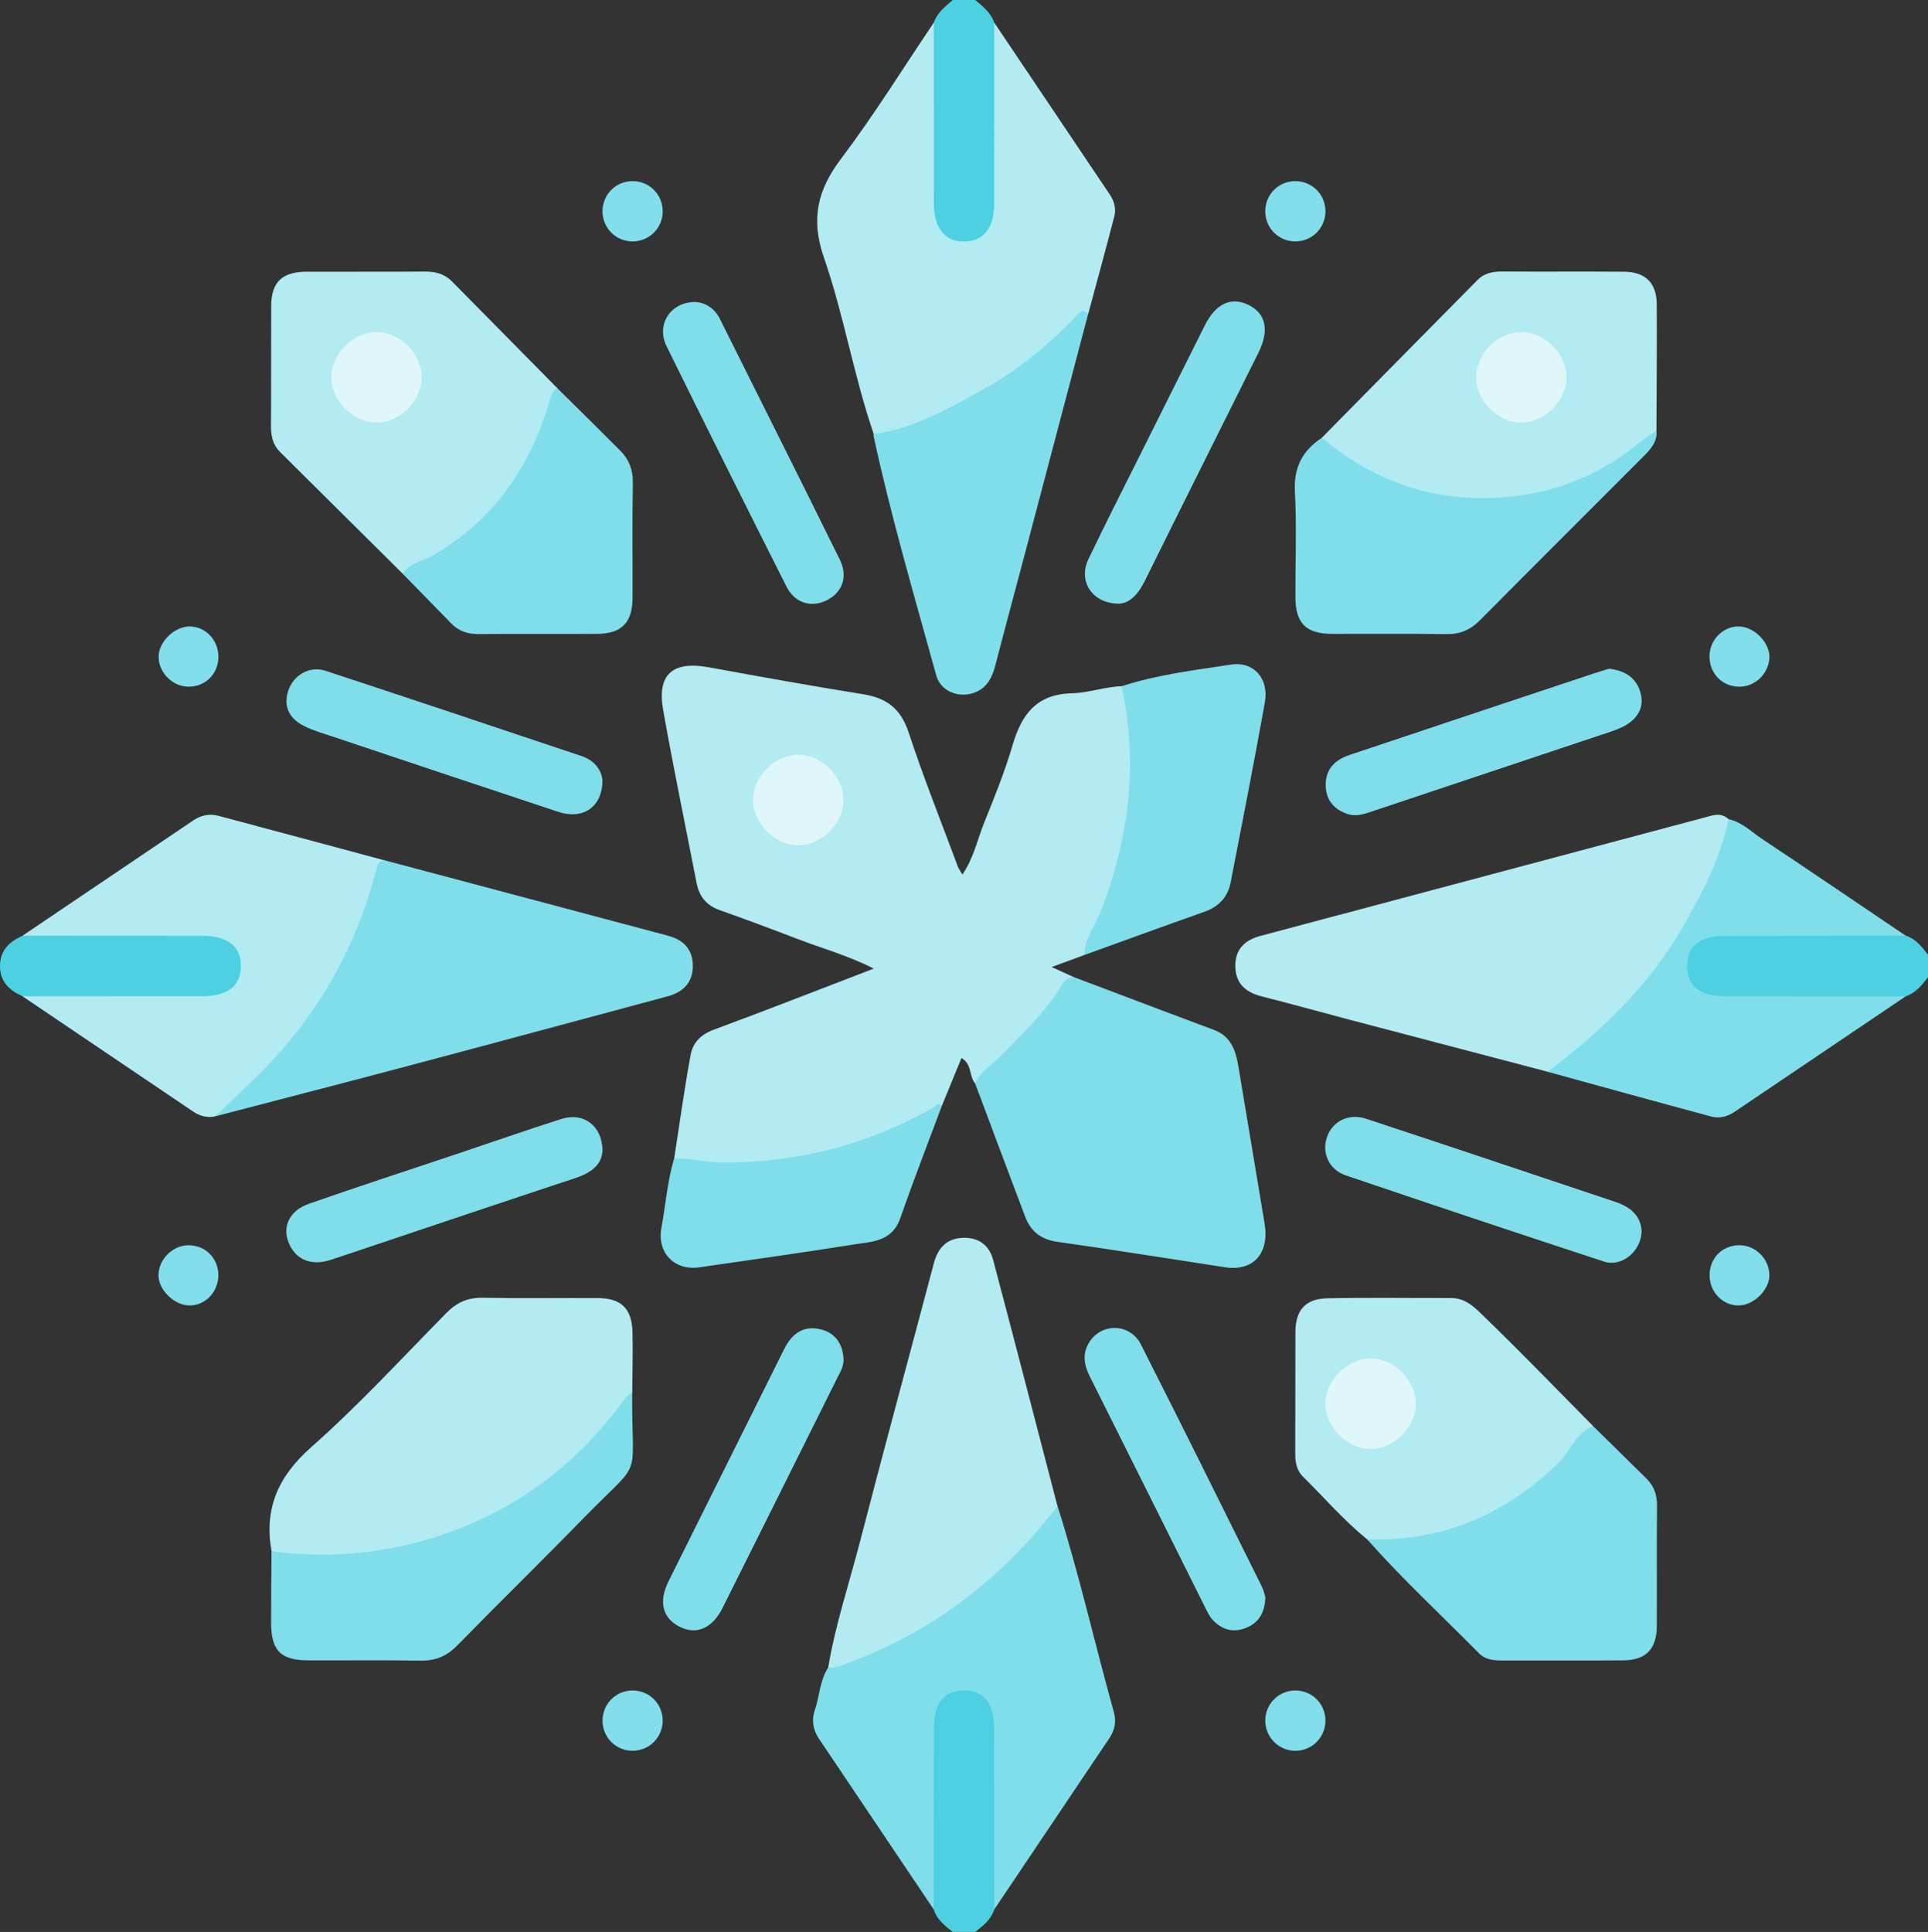
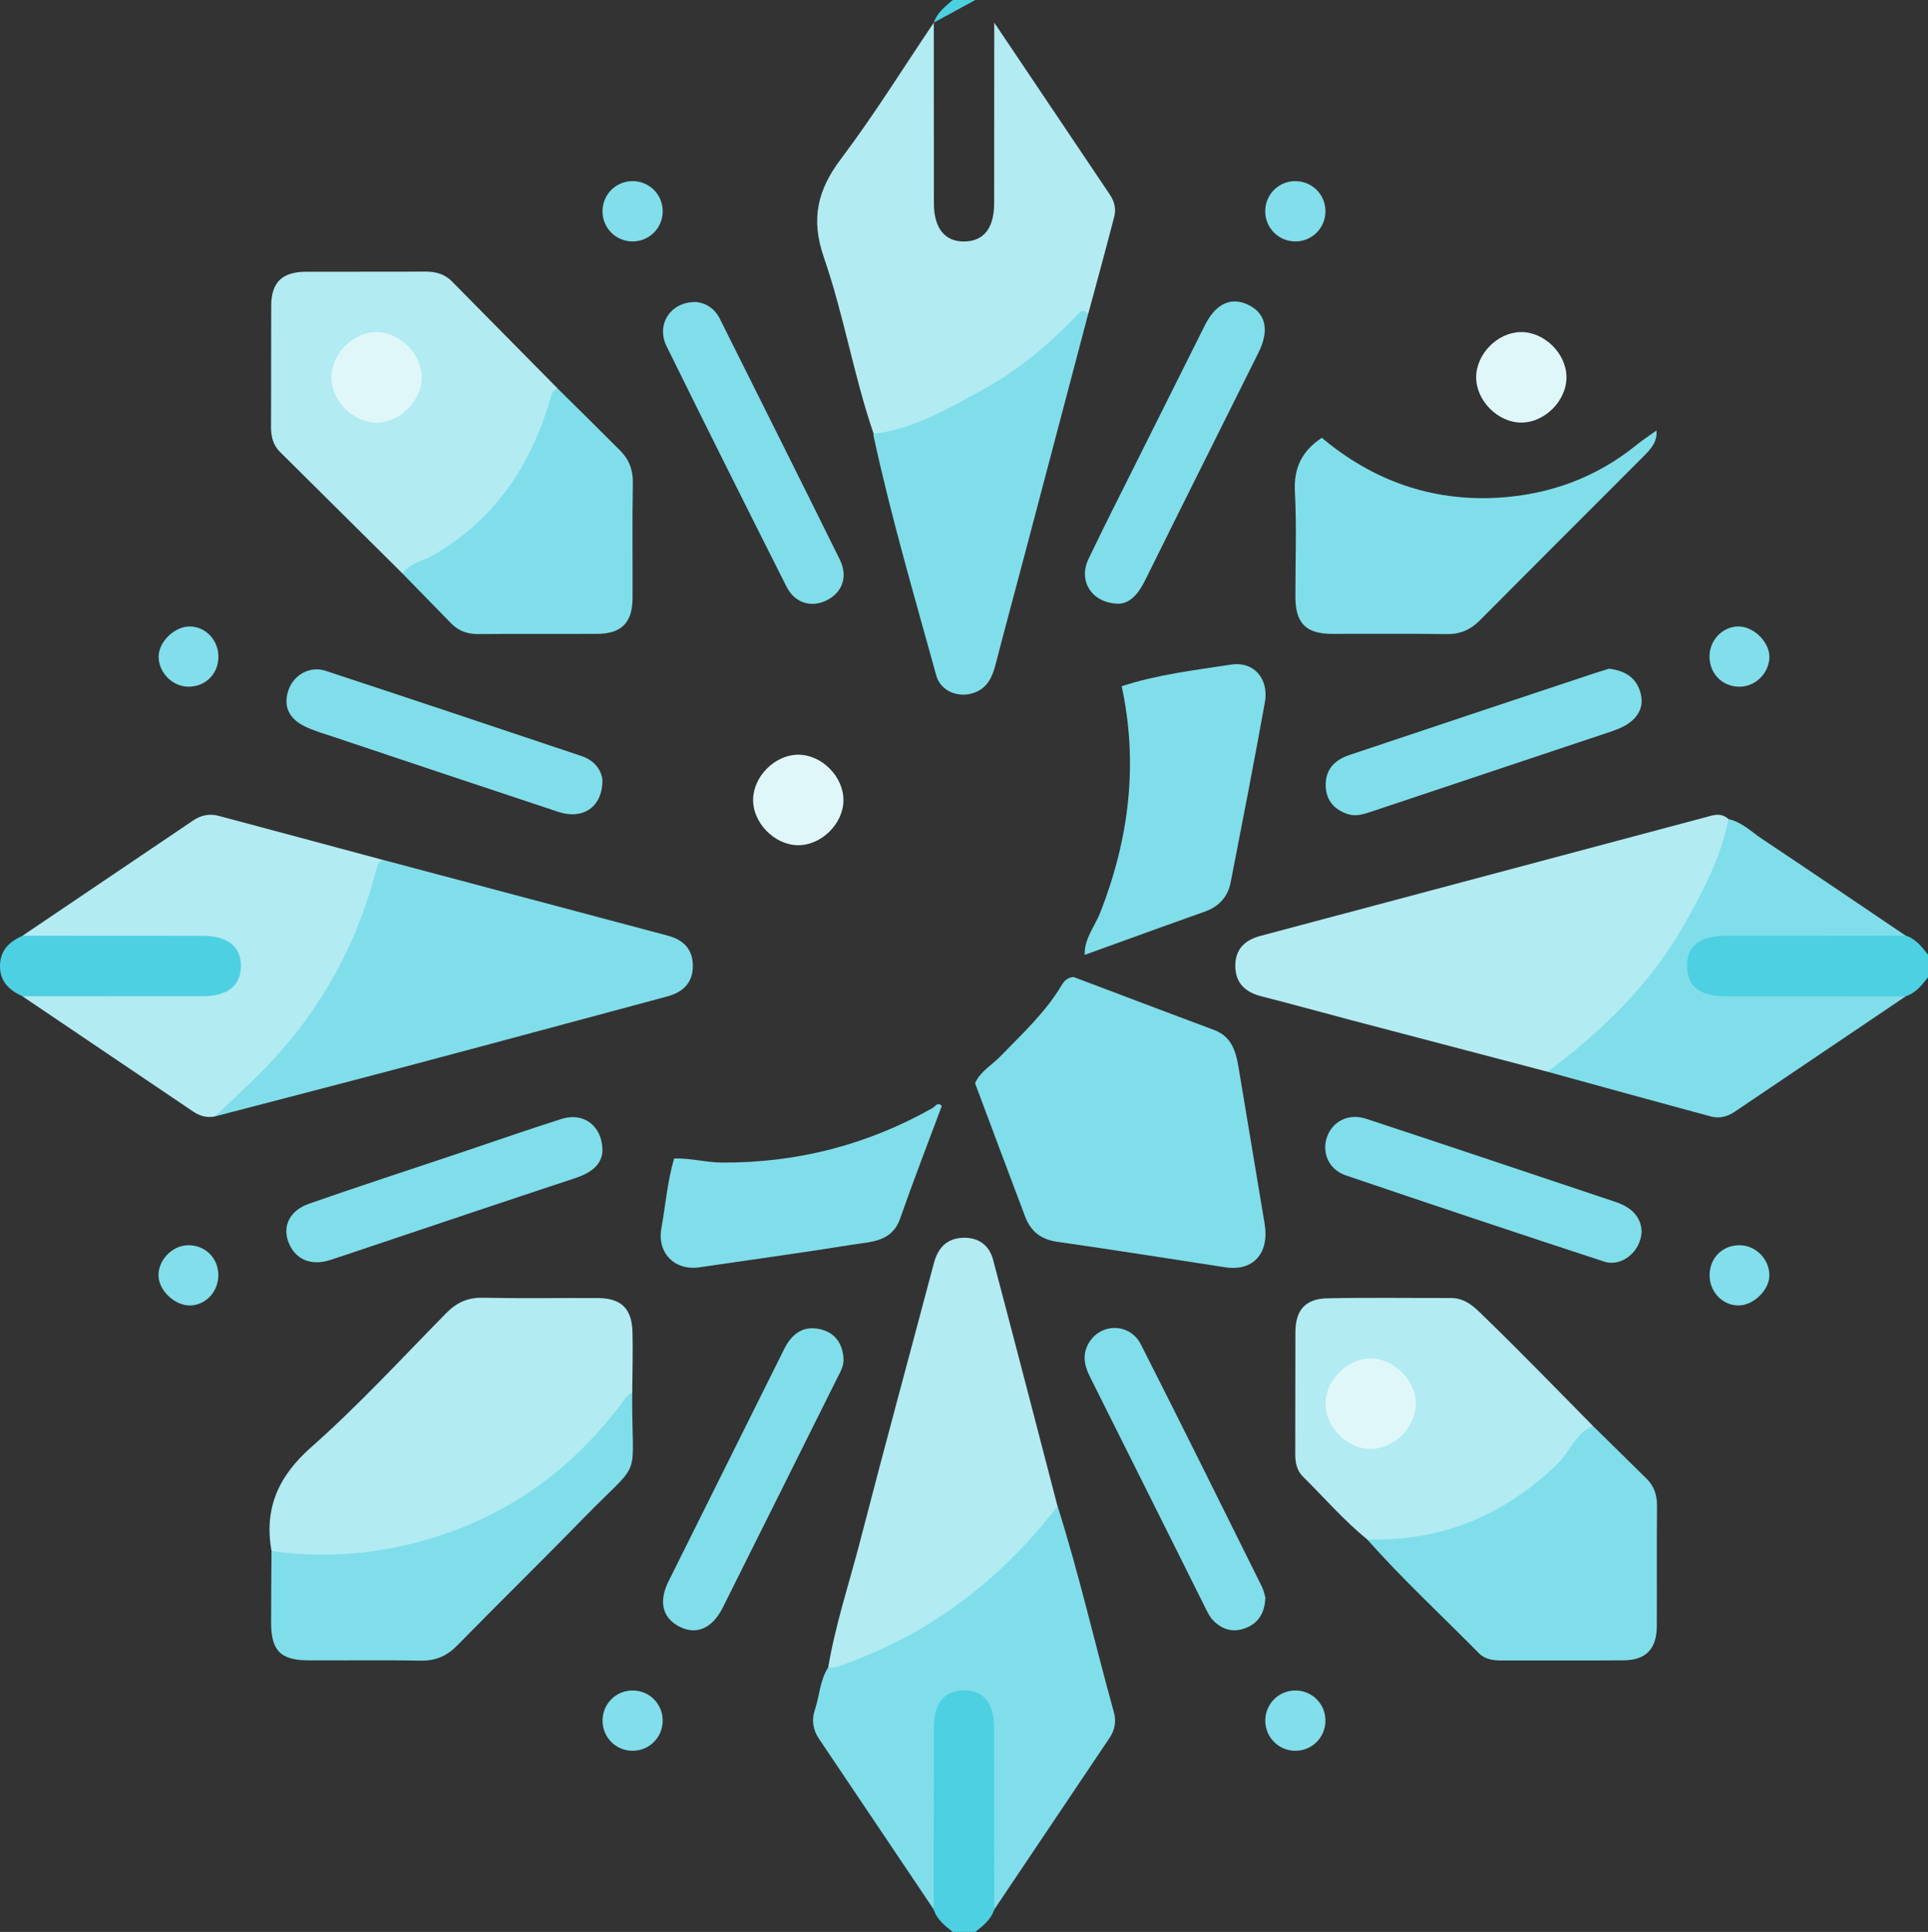
<svg xmlns="http://www.w3.org/2000/svg" id="_レイヤー_2" viewBox="0 0 383.1 383.86">
  <rect x="0" y="0" width="383.1" height="383.86" fill="#333333" stroke="none" />
  <defs>
    <style>.cls-1{fill:#80deea;}.cls-2{fill:#b2ebf2;}.cls-3{fill:#e0f7fa;}.cls-4{fill:#4dd0e1;}.cls-5{fill:#81deea;}</style>
  </defs>
  <g id="_レイヤー_1-2">
    <g>
      <path class="cls-4" d="m197.56,379.39c-.64,2.01-2.2,3.24-3.77,4.46h-4.49c-1.55-1.24-3.14-2.44-3.77-4.46-.92-2.23-1.18-4.54-1.17-6.94.05-8.99.02-17.97.02-26.96,0-.75,0-1.5.03-2.25.23-5.23,2.9-8.35,7.13-8.35,4.24,0,7.03,3.12,7.11,8.35.15,10.36.05,20.72.05,31.08,0,1.78-.56,3.43-1.14,5.07Z" />
      <path class="cls-4" d="m383.1,194.18c-1.23,1.56-2.44,3.13-4.45,3.78-2.22.91-4.54,1.18-6.93,1.17-8.97-.05-17.94-.02-26.91-.02-.75,0-1.5,0-2.24-.03-5.22-.23-8.33-2.9-8.33-7.15,0-4.24,3.11-7.04,8.33-7.12,10.34-.15,20.68-.05,31.02-.05,1.78,0,3.42.58,5.07,1.13,2.01.64,3.21,2.23,4.44,3.79v4.5Z" />
-       <path class="cls-4" d="m185.55,4.49c.67-1.99,2.27-3.19,3.76-4.49h4.49c1.5,1.29,3.08,2.51,3.75,4.49.82,1.98,1.19,4.03,1.18,6.19-.03,9.48,0,18.96-.02,28.44,0,.5,0,1-.03,1.5-.23,5.23-2.9,8.34-7.13,8.34-4.23,0-7.03-3.11-7.11-8.34-.15-10.35-.05-20.71-.05-31.06,0-1.78.54-3.43,1.15-5.06Z" />
-       <path class="cls-2" d="m215.53,189.72c-2.01.74-4.02,1.49-6.55,2.42,1.73.79,3.03,1.39,4.33,1.98-4.48,7.06-10.29,12.96-16.32,18.67-.98.93-1.93,1.93-3.25,2.43-1.22-1.39-.54-3.74-2.69-5.01-1.32,3.22-2.62,6.37-3.91,9.52-8.86,6.17-18.81,9.43-29.36,11.17-5.67.93-11.37,1.27-17.09,1-2.34-.11-4.74-.17-6.73-1.72,1.07-6.86,2.01-13.74,3.26-20.56.43-2.37,1.97-4.06,4.52-5,10.48-3.87,20.87-7.95,31.87-12.17-5.23-2.67-10.34-4.03-15.23-5.92-5.1-1.97-10.23-3.87-15.38-5.7-2.63-.93-4.06-2.72-4.58-5.37-2.23-11.44-4.6-22.86-6.64-34.34-1.27-7.15,1.86-9.85,9.08-8.53,10.23,1.87,20.46,3.71,30.72,5.36,4.66.75,7.44,2.92,8.98,7.6,2.95,8.98,6.47,17.77,9.77,26.63.17.45.48.86.9,1.58,2.24-3.27,2.97-6.92,4.32-10.28,2.05-5.08,4.11-10.18,5.65-15.42,1.79-6.1,4.73-10.14,11.77-10.31,3.28-.08,6.54-1.29,9.91-1.41,1.39.76,1.6,2.13,1.81,3.5,2.06,13.9.51,27.39-4.61,40.46-1.27,3.25-2.4,6.58-4.54,9.42Z" />
+       <path class="cls-4" d="m185.55,4.49c.67-1.99,2.27-3.19,3.76-4.49h4.49Z" />
      <path class="cls-2" d="m185.55,4.49c0,11.97,0,23.94.02,35.92,0,4.98,2.23,7.69,6.17,7.57,3.79-.11,5.79-2.71,5.8-7.57.01-11.97.01-23.94.02-35.92,7.67,11.41,15.34,22.81,23,34.22.87,1.29,1.24,2.8.86,4.28-1.66,6.43-3.42,12.84-5.15,19.25-3.79,2.43-6.53,6.04-10.04,8.82-8.39,6.66-17.7,11.49-27.71,15.07-1.58.57-3.26,1.49-4.92.08-3.95-11.5-5.92-23.6-9.89-35.05-2.63-7.6-1.31-13.35,3.37-19.56,6.58-8.72,12.36-18.05,18.48-27.12Z" />
      <path class="cls-2" d="m307.51,212.94c-13.08-3.43-26.15-6.86-39.22-10.3-5.88-1.55-11.74-3.19-17.63-4.68-3.16-.8-5.13-2.56-5.2-5.91-.07-3.36,1.82-5.26,4.97-6.09,29.38-7.82,58.75-15.65,88.13-23.49,1.68-.45,3.33-1.16,4.89.27,1.21,1.43.38,2.87-.09,4.22-6.36,18.26-17.25,33.2-32.83,44.67-.91.67-1.81,1.33-3.01,1.3Z" />
      <path class="cls-1" d="m193.75,215.22c1.03-2.35,3.29-3.55,4.97-5.28,4.37-4.51,9.02-8.77,12.27-14.25.56-.94,1.25-1.49,2.33-1.57,9.29,3.5,18.57,7.04,27.87,10.5,3.46,1.28,4.36,4.16,4.89,7.31,1.75,10.39,3.45,20.79,5.2,31.18.99,5.9-2.25,9.53-7.8,8.69-11.13-1.7-22.25-3.49-33.41-5.07-3.23-.46-5.26-2.08-6.36-4.97-3.35-8.83-6.64-17.68-9.96-26.53Z" />
      <path class="cls-2" d="m53.95,308.18c-1.49-8.47,1.31-14.83,7.89-20.64,9.42-8.33,17.98-17.65,26.82-26.63,2.06-2.1,4.26-3.12,7.26-3.06,7.6.15,15.21.03,22.81.06,4.72.02,6.83,2.05,6.95,6.82.1,3.99-.03,7.99-.05,11.99-3.26,6.48-8.31,11.5-13.78,15.97-14.73,12.03-31.72,17.71-50.74,17.15-2.48-.07-4.97-.2-7.14-1.67Z" />
      <path class="cls-1" d="m197.56,379.39c0-11.99-.01-23.98-.03-35.97,0-5.08-2.13-7.66-6.17-7.55-3.85.11-5.79,2.62-5.8,7.54-.02,11.99-.02,23.98-.03,35.97-7.61-11.31-15.22-22.62-22.82-33.94-1.18-1.76-1.48-3.71-.8-5.69.95-2.79.98-5.87,2.65-8.43,4.2-2.43,8.87-3.81,13.2-5.99,11.29-5.68,20.77-13.52,28.8-23.22.97-1.17,1.65-2.85,3.58-2.87,4.28,13.51,7.4,27.34,11.2,40.99.48,1.72.2,3.48-.84,5.03-7.64,11.37-15.29,22.75-22.93,34.12Z" />
      <path class="cls-2" d="m80.02,113.99c-8.13-8.07-16.27-16.13-24.39-24.2-1.41-1.4-1.8-3.16-1.78-5.13.05-7.98,0-15.96.04-23.94.03-4.65,2.18-6.71,6.96-6.73,7.84-.03,15.68.03,23.52-.03,2.1-.02,3.93.43,5.43,1.95,7,7.09,13.99,14.18,20.99,21.26-3.66,15.52-12.1,27.46-26.26,35.09-1.42.77-2.84,1.57-4.5,1.73Z" />
      <path class="cls-2" d="m4.47,185.92c11.31-7.64,22.62-15.29,33.94-22.92,1.52-1.03,3.24-1.38,4.99-.91,10.98,2.92,21.95,5.88,32.93,8.83-4.58,18.26-13.75,33.78-27.56,46.57-1.85,1.72-4.04,2.87-6.05,4.33-1.56.31-2.98-.06-4.27-.92-11.34-7.64-22.66-15.3-33.99-22.95,1.53-1.48,3.48-1.12,5.31-1.13,9.57-.05,19.14-.01,28.71-.03,1.61,0,3.25.08,4.8-.49,2.08-.78,3.26-2.29,3.18-4.54-.07-2.09-1.25-3.46-3.18-4.17-1.55-.57-3.18-.49-4.8-.49-9.57-.01-19.14.02-28.71-.03-1.82,0-3.77.34-5.3-1.13Z" />
      <path class="cls-1" d="m42.74,221.81c3.31-3.18,6.7-6.28,9.9-9.56,10.91-11.2,18.27-24.43,22.16-39.58.25-.97.51-1.62,1.55-1.76,18.79,5,37.58,9.99,56.37,15,3.11.83,5,2.74,4.95,6.12-.05,3.39-2.08,5.15-5.15,5.97-16.63,4.46-33.25,8.96-49.89,13.38-13.28,3.53-26.59,6.96-39.88,10.43Z" />
      <path class="cls-2" d="m210.14,299.26c-10.75,13.95-24.08,24.47-40.61,30.75-1.61.61-3.16,1.45-4.97,1.32,1.44-8.59,4.21-16.84,6.38-25.24,4.75-18.38,9.75-36.7,14.61-55.06.83-3.15,2.63-5.05,5.98-5.1,3-.04,5.06,1.56,5.8,4.36,4.33,16.31,8.54,32.64,12.8,48.97Z" />
-       <path class="cls-2" d="m262.65,86.98c10.32-10.47,20.64-20.94,30.98-31.39,1.29-1.3,2.97-1.65,4.8-1.64,8.1.05,16.19-.02,24.29.04,4.23.03,6.46,2.23,6.48,6.47.05,8.36-.03,16.72-.06,25.08-3.07,4.52-7.66,7.16-12.38,9.34-17.18,7.93-33.86,6.65-49.86-3.41-1.77-1.11-3.69-2.18-4.25-4.48Z" />
      <path class="cls-2" d="m271.68,305.88c-4.64-3.78-8.55-8.31-12.79-12.5-1.19-1.18-1.53-2.76-1.52-4.47.04-8.1-.01-16.2.03-24.3.03-4.31,2-6.56,6.32-6.65,8.2-.17,16.41-.04,24.62-.06,3.09,0,5.03,2.2,6.9,4.02,7.23,7.01,14.23,14.26,21.31,21.42-9.1,13.62-21.8,21.39-38.02,23.35-2.3.28-4.72.64-6.86-.81Z" />
      <path class="cls-1" d="m307.51,212.94c10.73-8.03,20.27-17.21,26.99-28.97,3.82-6.7,7.44-13.53,8.95-21.22,2.64.56,4.5,2.48,6.63,3.9,9.56,6.37,19.07,12.83,28.59,19.26-11.97.01-23.94.02-35.91.04-5.07,0-7.65,2.13-7.54,6.18.11,3.86,2.61,5.8,7.53,5.81,11.97.02,23.94.02,35.91.03-11.33,7.64-22.65,15.28-33.98,22.93-1.41.95-3.03,1.38-4.63.95-10.86-2.92-21.7-5.92-32.54-8.9Z" />
      <path class="cls-1" d="m271.68,305.88c14.8.4,27.35-4.82,37.9-15.14,2.43-2.38,3.49-6.03,6.98-7.39,3.55,3.49,7.1,6.98,10.64,10.47,1.5,1.48,2.07,3.27,2.05,5.39-.07,7.97,0,15.95-.04,23.93-.03,4.49-2.16,6.71-6.58,6.75-8.08.07-16.17,0-24.25.03-1.67,0-3.29-.2-4.49-1.42-7.42-7.52-15.19-14.7-22.21-22.62Z" />
      <path class="cls-1" d="m173.59,86.22c8.1-1.04,14.99-5.12,21.94-8.94,6.9-3.79,12.9-8.82,18.34-14.53,1.15-1.2,1.19-1.16,2.39-.51-4.18,15.87-8.37,31.73-12.56,47.6-1.97,7.45-3.99,14.89-5.92,22.35-.63,2.41-1.62,4.46-4.1,5.41-3.06,1.17-6.75-.15-7.65-3.42-4.36-15.81-8.99-31.55-12.46-47.6-.03-.12,0-.25.01-.37Z" />
      <path class="cls-1" d="m262.65,86.98c10.12,8.51,21.8,12.66,34.96,11.91,10.22-.59,19.57-3.97,27.63-10.53,1.24-1.01,2.6-1.88,3.91-2.82.21,2.25-1.16,3.71-2.58,5.14-10.84,10.86-21.71,21.69-32.52,32.58-1.88,1.89-3.93,2.77-6.64,2.73-7.6-.12-15.2-.03-22.81-.05-5.1-.02-7.19-2.14-7.2-7.3-.02-6.99.27-14-.1-20.97-.26-4.82,1.52-8.15,5.35-10.68Z" />
      <path class="cls-1" d="m53.95,308.18c9.44,1.31,18.78.82,28.03-1.51,17.05-4.29,30.77-13.58,41.35-27.59.68-.9,1.22-1.88,2.29-2.37-.14,18.37,2.47,12.48-9.76,25.02-8.26,8.48-16.73,16.75-25.01,25.21-2.08,2.12-4.31,3.06-7.27,3.01-7.47-.14-14.94-.02-22.41-.06-5.44-.03-7.3-1.96-7.3-7.51,0-4.74.05-9.48.08-14.22Z" />
      <path class="cls-1" d="m80.02,113.99c1.35-2.19,3.93-2.46,5.9-3.59,12.1-6.93,19.34-17.44,23.23-30.54.33-1.11.43-2.19,1.63-2.69,4.17,4.12,8.35,8.23,12.49,12.39,1.74,1.75,2.52,3.82,2.48,6.4-.14,7.62-.03,15.24-.06,22.86-.02,4.9-2.19,7.1-7.04,7.12-7.86.04-15.71-.03-23.57.04-2.13.02-3.91-.57-5.39-2.08-3.22-3.3-6.45-6.6-9.67-9.9Z" />
      <path class="cls-1" d="m215.53,189.72c-.1-3.23,2.03-5.67,3.12-8.46,5.7-14.59,7.56-29.5,4.23-44.92,7.07-2.3,14.44-3.18,21.74-4.29,4.54-.7,7.56,2.83,6.71,7.52-2.15,11.95-4.48,23.86-6.8,35.78-.57,2.9-2.37,4.81-5.21,5.81-7.94,2.81-15.86,5.7-23.78,8.56Z" />
      <path class="cls-1" d="m133.95,230.18c3.22-.11,6.33.79,9.57.81,14.91.06,28.82-3.52,41.79-10.84.55-.31.99-1.3,1.83-.41-2.77,7.44-5.65,14.85-8.27,22.34-1.65,4.72-5.77,4.62-9.43,5.21-10.13,1.63-20.3,3.02-30.45,4.51-4.95.73-8.46-2.88-7.57-7.77.84-4.62,1.19-9.32,2.53-13.85Z" />
      <path class="cls-1" d="m119.72,228.6c-.11,2.83-2.29,4.45-5.42,5.48-14.05,4.64-28.07,9.37-42.1,14.07-2.24.75-4.47,1.53-6.73,2.24-3.78,1.18-6.89-.22-8.17-3.64-1.19-3.15.27-6.24,4.1-7.58,9.74-3.41,19.55-6.6,29.34-9.88,6.96-2.33,13.88-4.76,20.87-6.98,4.3-1.37,8.07,1.34,8.11,6.29Z" />
      <path class="cls-1" d="m222.3,119.95c-5.36-.06-8.09-4.52-6.04-8.82,3.21-6.75,6.62-13.4,9.95-20.09,4.39-8.81,8.79-17.61,13.2-26.41,2.16-4.29,5.19-5.71,8.59-4.08,3.54,1.7,4.29,5.04,2.04,9.56-7.49,15.06-15.04,30.09-22.49,45.17-1.31,2.65-2.95,4.59-5.25,4.67Z" />
      <path class="cls-1" d="m326.2,244.57c-.07,4.05-3.95,7.25-7.47,6.09-17.13-5.61-34.23-11.32-51.3-17.12-3.36-1.14-4.8-4.43-3.79-7.51,1.06-3.22,4.3-4.91,7.83-3.74,16.53,5.45,33.03,11,49.54,16.52,2.93.98,5.01,2.74,5.18,5.76Z" />
      <path class="cls-1" d="m138.15,59.99c1.93.14,3.8,1.16,4.9,3.38,7.95,15.93,15.94,31.85,23.82,47.81,1.7,3.45.47,6.63-2.74,8.16-3.01,1.43-6.22.45-7.85-2.78-8.01-15.9-15.98-31.82-23.84-47.79-2.09-4.26.74-8.76,5.71-8.77Z" />
      <path class="cls-1" d="m251.44,317.39c-.13,3.13-1.39,5.12-4,6.11-2.48.94-4.66.27-6.44-1.61-.59-.61-.99-1.43-1.38-2.2-7.68-15.37-15.32-30.75-23.03-46.11-1.21-2.41-1.61-4.71-.05-7.05,2.5-3.74,8.04-3.58,10.16.6,8.12,15.98,16.06,32.06,24.04,48.12.38.76.53,1.63.69,2.14Z" />
      <path class="cls-1" d="m167.62,270.07c.03,1.47-.72,2.65-1.33,3.87-7.55,15.16-15.1,30.32-22.67,45.46-2.1,4.2-5.29,5.54-8.68,3.76-3.3-1.72-4.11-4.93-2.1-8.97,7.64-15.39,15.34-30.75,22.97-46.13,1.51-3.03,3.77-4.74,7.16-3.96,3,.69,4.5,2.9,4.65,5.98Z" />
      <path class="cls-1" d="m119.7,155c.04,5.38-3.91,7.91-8.72,6.32-14.86-4.91-29.7-9.89-44.55-14.86-2-.67-4.06-1.24-5.94-2.17-2.89-1.43-4.28-3.79-3.21-7.07,1.02-3.12,4.28-4.97,7.4-3.94,17,5.59,33.97,11.27,50.93,16.96,2.63.88,3.92,2.91,4.1,4.76Z" />
      <path class="cls-1" d="m319.69,132.86c3.08.36,5.37,1.68,6.25,4.67.81,2.75-.32,4.91-2.62,6.39-1.03.66-2.23,1.1-3.4,1.5-15.79,5.29-31.59,10.54-47.38,15.83-1.56.52-3.12,1.03-4.73.5-2.59-.85-4.25-2.62-4.38-5.43-.16-3.35,1.7-5.31,4.73-6.32,8.96-2.99,17.91-5.99,26.87-8.98,7.19-2.4,14.38-4.79,21.57-7.18,1.06-.35,2.13-.67,3.09-.97Z" />
      <path class="cls-4" d="m4.47,185.92c11.95,0,23.9,0,35.85.02,4.98,0,7.67,2.23,7.55,6.18-.11,3.8-2.7,5.8-7.55,5.81-11.95.01-23.9.01-35.85.02-2.67-1.21-4.56-2.99-4.47-6.2.08-3.03,1.94-4.68,4.47-5.82Z" />
      <path class="cls-5" d="m125.61,35.99c3.29-.05,5.97,2.51,6.07,5.8.11,3.43-2.65,6.23-6.08,6.18-3.29-.05-5.88-2.7-5.88-5.99,0-3.3,2.59-5.93,5.89-5.99Z" />
      <path class="cls-5" d="m263.37,42.05c-.04,3.29-2.67,5.91-5.96,5.92-3.43.01-6.14-2.81-6-6.25.14-3.29,2.85-5.82,6.14-5.73,3.29.09,5.86,2.76,5.82,6.06Z" />
      <path class="cls-5" d="m251.42,341.58c.16-3.29,2.89-5.8,6.17-5.7,3.28.11,5.84,2.8,5.78,6.09-.06,3.44-2.95,6.1-6.36,5.88-3.27-.21-5.75-3-5.59-6.28Z" />
      <path class="cls-5" d="m125.75,347.86c-3.29.03-5.95-2.56-6.02-5.85-.08-3.44,2.68-6.21,6.11-6.13,3.29.07,5.87,2.74,5.84,6.03-.03,3.29-2.64,5.92-5.93,5.95Z" />
      <path class="cls-5" d="m345.53,259.38c-3.2.06-5.84-2.66-5.83-6.02.01-3.39,2.51-5.92,5.87-5.95,3.23-.03,5.98,2.69,6.01,5.93.03,2.91-3.06,5.98-6.06,6.04Z" />
      <path class="cls-5" d="m37.84,259.38c-2.96.11-6.19-2.83-6.34-5.76-.16-3.12,2.59-6.09,5.73-6.2,3.35-.12,6.01,2.33,6.15,5.67.14,3.36-2.34,6.18-5.55,6.3Z" />
      <path class="cls-5" d="m37.71,124.47c3.2.03,5.77,2.8,5.69,6.16-.08,3.36-2.66,5.86-6.01,5.81-3.19-.05-5.93-2.88-5.87-6.07.06-2.92,3.21-5.93,6.2-5.9Z" />
      <path class="cls-5" d="m351.59,130.75c-.21,3.27-3.03,5.84-6.25,5.69-3.47-.16-5.93-3.03-5.63-6.56.27-3.14,3.02-5.6,6.05-5.4,3.03.2,6.01,3.4,5.82,6.27Z" />
      <path class="cls-3" d="m167.6,158.99c-.03,4.71-4.44,9.03-9.12,8.94-4.7-.09-8.98-4.56-8.83-9.23.15-4.56,4.4-8.73,8.93-8.75,4.69-.02,9.04,4.35,9.01,9.04Z" />
      <path class="cls-3" d="m75,83.96c-4.68.11-9.1-4.18-9.16-8.9-.05-4.69,4.29-9.08,8.98-9.08,4.52,0,8.8,4.16,8.97,8.71.17,4.67-4.08,9.15-8.79,9.27Z" />
      <path class="cls-3" d="m311.26,74.88c.06,4.69-4.28,9.08-8.97,9.08-4.69,0-9.03-4.4-8.97-9.09.06-4.57,4.23-8.78,8.79-8.89,4.68-.11,9.1,4.19,9.15,8.9Z" />
      <path class="cls-3" d="m281.33,278.97c-.05,4.71-4.46,9.02-9.14,8.92-4.71-.1-8.97-4.58-8.81-9.25.16-4.56,4.42-8.72,8.95-8.73,4.69-.01,9.04,4.37,8.99,9.06Z" />
    </g>
  </g>
</svg>